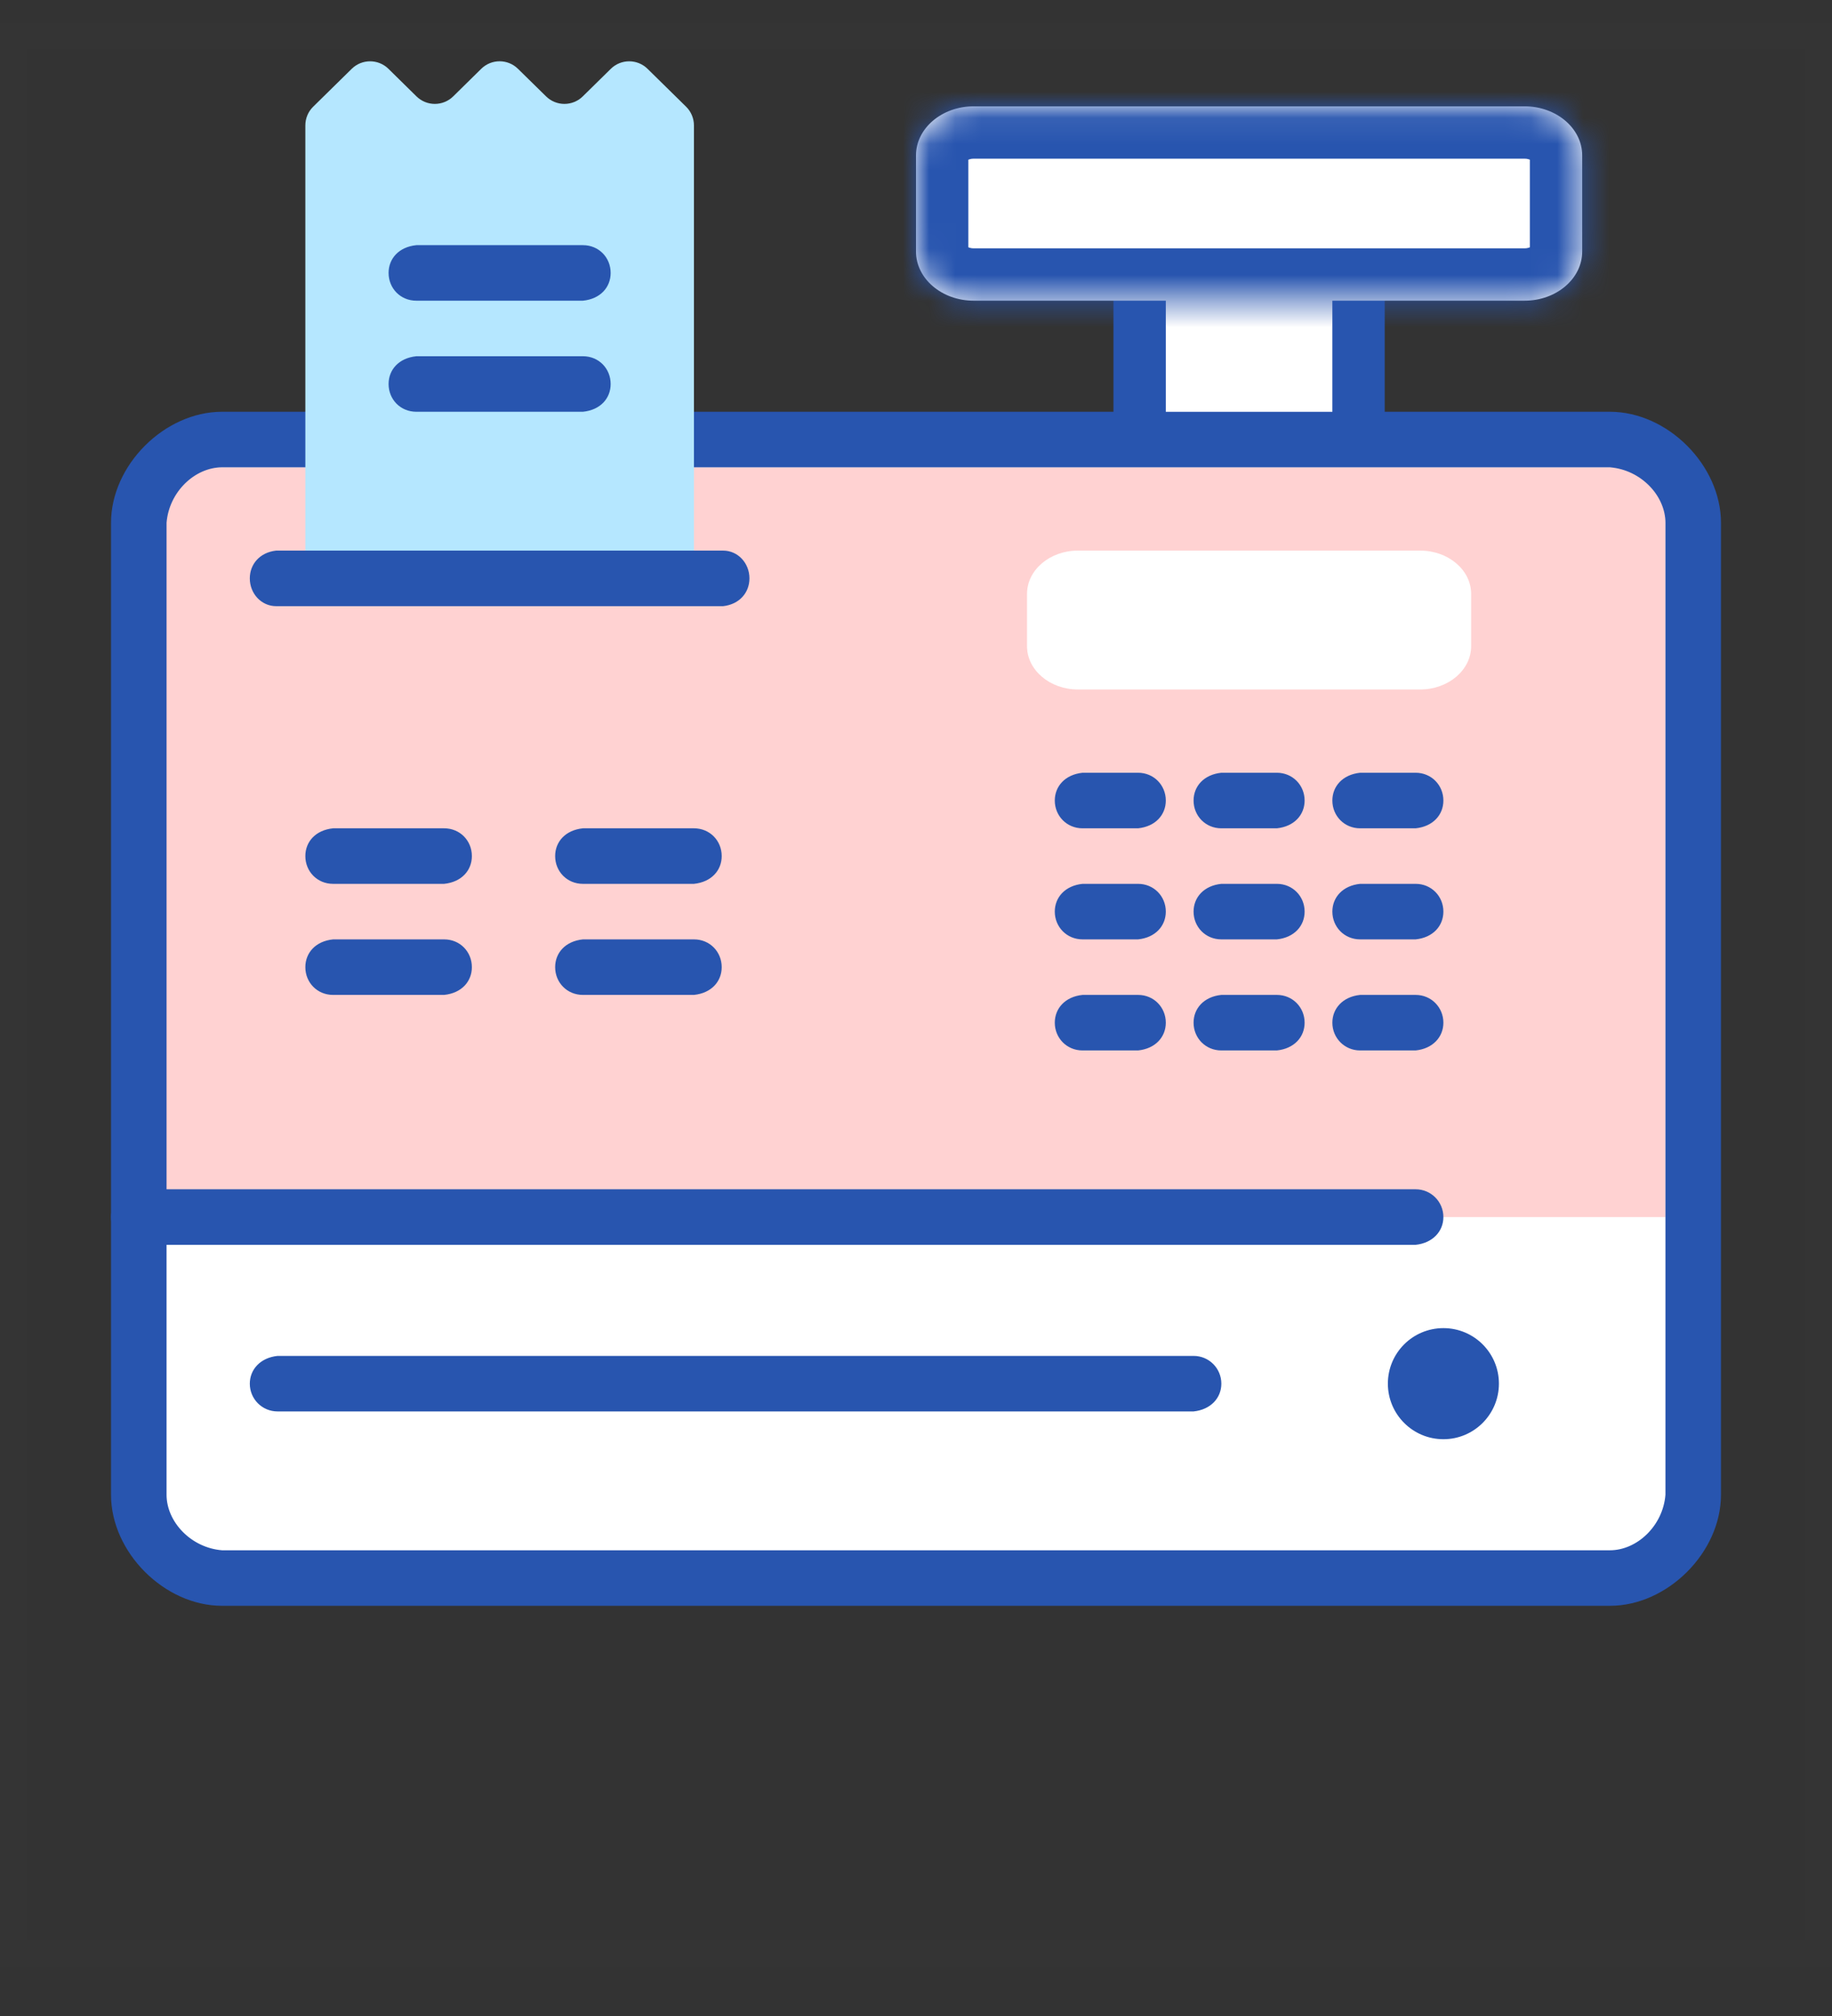
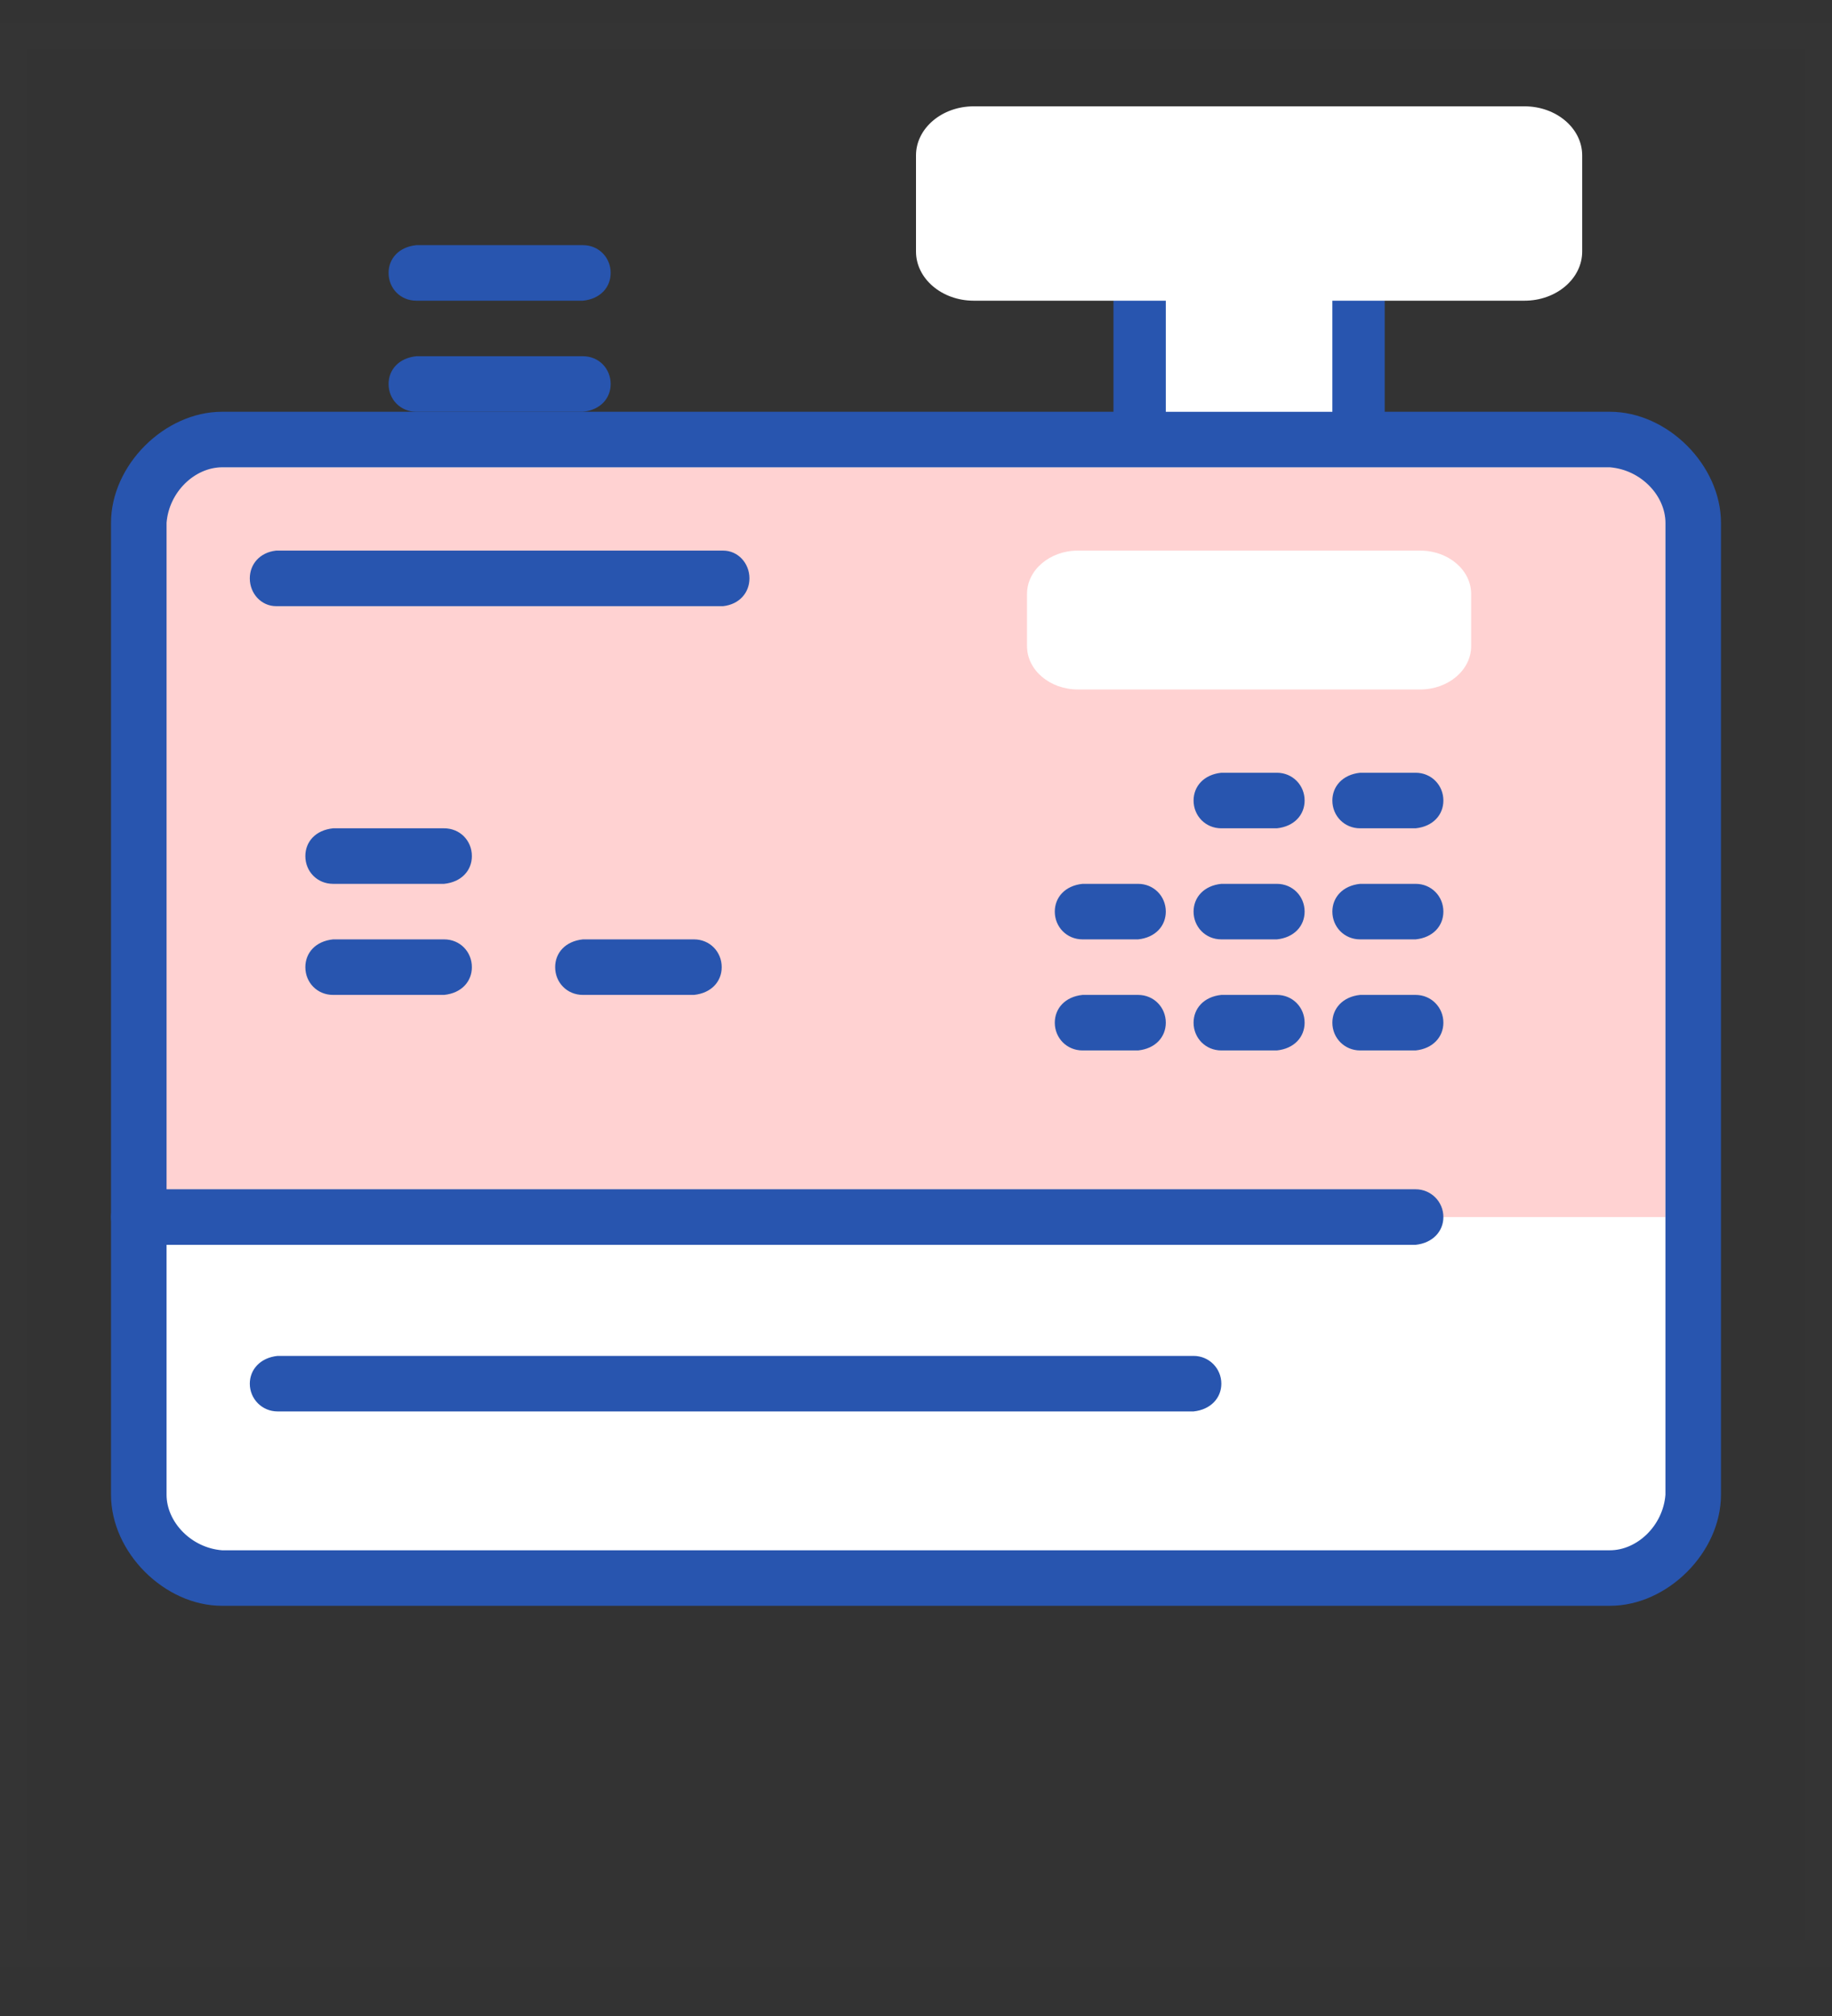
<svg xmlns="http://www.w3.org/2000/svg" width="70" height="77" viewBox="0 0 70 77" fill="none">
  <rect x="0" y="0" width="70" height="77" fill="#333333" stroke="none" />
  <rect opacity="0.01" x="0.5" y="1.379" width="69" height="73.242" stroke="#979797" />
  <rect x="5.303" y="16.788" width="59.394" height="43.485" rx="4" fill="white" />
  <path fill-rule="evenodd" clip-rule="evenodd" d="M5.303 19.849C5.303 18.744 6.198 17.849 7.303 17.849H61.636C62.741 17.849 63.636 18.744 63.636 19.849V46.485H5.303V19.849Z" fill="#FFD2D2" />
-   <path fill-rule="evenodd" clip-rule="evenodd" d="M55.153 50.727C53.979 50.727 53.03 51.676 53.03 52.847C53.03 54.018 53.979 54.97 55.153 54.97C56.324 54.97 57.273 54.018 57.273 52.847C57.273 51.676 56.324 50.727 55.153 50.727Z" fill="#2855AF" />
  <path fill-rule="evenodd" clip-rule="evenodd" d="M54.265 26.334H41.187C40.113 26.334 39.242 25.593 39.242 24.68V22.684C39.242 21.771 40.113 21.03 41.187 21.03H54.265C55.339 21.03 56.212 21.771 56.212 22.684V24.68C56.212 25.593 55.339 26.334 54.265 26.334Z" fill="white" />
  <path fill-rule="evenodd" clip-rule="evenodd" d="M65.758 19.97C65.758 17.769 63.718 15.727 61.515 15.727H8.485C6.283 15.727 4.242 17.769 4.242 19.97V57.091C4.242 59.291 6.283 61.333 8.485 61.333H61.515C63.718 61.333 65.758 59.291 65.758 57.091V19.97ZM8.485 17.849H61.515C62.702 17.942 63.636 18.935 63.636 19.97V57.091C63.543 58.275 62.553 59.212 61.515 59.212H8.485C7.298 59.118 6.364 58.126 6.364 57.091V19.97C6.457 18.786 7.447 17.849 8.485 17.849Z" fill="#2855AF" />
  <rect x="43.545" y="5.182" width="8.364" height="11.546" fill="white" stroke="#2855AF" stroke-width="2" stroke-linejoin="round" />
-   <path fill-rule="evenodd" clip-rule="evenodd" d="M26.515 22.091H11.667V4.789C11.667 4.521 11.774 4.264 11.966 4.076L13.44 2.628C13.829 2.246 14.453 2.246 14.842 2.628L15.914 3.682C16.303 4.064 16.927 4.064 17.316 3.682L18.389 2.627C18.778 2.245 19.401 2.245 19.79 2.627L20.866 3.682C21.255 4.064 21.878 4.064 22.267 3.682L23.34 2.628C23.729 2.246 24.353 2.246 24.742 2.628L26.216 4.076C26.407 4.264 26.515 4.521 26.515 4.789V22.091Z" fill="#B5E7FF" />
  <mask id="path-9-inside-1_1215_26538" fill="white">
-     <path d="M58.25 11.485H37.207C35.989 11.485 35 10.643 35 9.607V5.936C35 4.902 35.989 4.061 37.207 4.061H58.25C59.468 4.061 60.455 4.902 60.455 5.936V9.607C60.455 10.643 59.468 11.485 58.25 11.485Z" />
-   </mask>
+     </mask>
  <path d="M58.25 11.485H37.207C35.989 11.485 35 10.643 35 9.607V5.936C35 4.902 35.989 4.061 37.207 4.061H58.25C59.468 4.061 60.455 4.902 60.455 5.936V9.607C60.455 10.643 59.468 11.485 58.25 11.485Z" fill="white" />
  <path d="M58.25 9.485H37.207V13.485H58.25V9.485ZM37.207 9.485C37.053 9.485 36.966 9.431 36.943 9.412C36.933 9.403 36.947 9.411 36.964 9.447C36.983 9.485 37 9.542 37 9.607H33C33 12.039 35.199 13.485 37.207 13.485V9.485ZM37 9.607V5.936H33V9.607H37ZM37 5.936C37 6.003 36.983 6.06 36.964 6.099C36.946 6.135 36.932 6.143 36.942 6.135C36.966 6.115 37.053 6.061 37.207 6.061V2.061C35.201 2.061 33 3.506 33 5.936H37ZM37.207 6.061H58.25V2.061H37.207V6.061ZM58.25 6.061C58.404 6.061 58.49 6.114 58.512 6.134C58.522 6.142 58.508 6.133 58.49 6.097C58.471 6.059 58.455 6.002 58.455 5.936H62.455C62.455 3.509 60.259 2.061 58.25 2.061V6.061ZM58.455 5.936V9.607H62.455V5.936H58.455ZM58.455 9.607C58.455 9.543 58.471 9.487 58.49 9.448C58.508 9.413 58.521 9.405 58.512 9.413C58.49 9.431 58.403 9.485 58.25 9.485V13.485C60.261 13.485 62.455 12.036 62.455 9.607H58.455Z" fill="#2855AF" mask="url(#path-9-inside-1_1215_26538)" />
  <path d="M27.632 21.03C28.192 21.03 28.636 21.505 28.636 22.091C28.636 22.635 28.253 23.083 27.632 23.152H10.55C9.99 23.152 9.545 22.677 9.545 22.091C9.545 21.547 9.929 21.099 10.55 21.03H27.632Z" fill="#2855AF" />
  <path d="M22.273 9.364C22.884 9.364 23.333 9.839 23.333 10.424C23.333 10.968 22.946 11.417 22.273 11.485H15.909C15.297 11.485 14.848 11.01 14.848 10.424C14.848 9.88 15.236 9.432 15.909 9.364H22.273Z" fill="#2855AF" />
  <path d="M22.273 13.606C22.884 13.606 23.333 14.081 23.333 14.667C23.333 15.211 22.946 15.659 22.273 15.727H15.909C15.297 15.727 14.848 15.253 14.848 14.667C14.848 14.123 15.236 13.675 15.909 13.606H22.273Z" fill="#2855AF" />
  <path d="M54.091 45.424C54.68 45.424 55.151 45.899 55.151 46.485C55.151 47.029 54.745 47.477 54.091 47.545H5.303C4.714 47.545 4.242 47.071 4.242 46.485C4.242 45.941 4.649 45.493 5.303 45.424H54.091Z" fill="#2855AF" />
  <path d="M45.606 51.788C46.197 51.788 46.667 52.263 46.667 52.849C46.667 53.393 46.262 53.841 45.606 53.909H10.606C10.015 53.909 9.545 53.434 9.545 52.849C9.545 52.305 9.95 51.856 10.606 51.788H45.606Z" fill="#2855AF" />
  <path d="M16.97 35.879C17.579 35.879 18.03 36.354 18.03 36.94C18.03 37.483 17.641 37.932 16.97 38H12.727C12.118 38 11.667 37.525 11.667 36.94C11.667 36.396 12.056 35.947 12.727 35.879H16.97Z" fill="#2855AF" />
  <path d="M26.515 35.879C27.124 35.879 27.576 36.354 27.576 36.94C27.576 37.483 27.186 37.932 26.515 38H22.273C21.664 38 21.212 37.525 21.212 36.94C21.212 36.396 21.602 35.947 22.273 35.879H26.515Z" fill="#2855AF" />
  <path d="M16.97 31.637C17.579 31.637 18.03 32.111 18.03 32.697C18.03 33.241 17.641 33.689 16.97 33.758H12.727C12.118 33.758 11.667 33.283 11.667 32.697C11.667 32.153 12.056 31.705 12.727 31.637H16.97Z" fill="#2855AF" />
-   <path d="M26.515 31.637C27.124 31.637 27.576 32.111 27.576 32.697C27.576 33.241 27.186 33.689 26.515 33.758H22.273C21.664 33.758 21.212 33.283 21.212 32.697C21.212 32.153 21.602 31.705 22.273 31.637H26.515Z" fill="#2855AF" />
  <path d="M48.788 29.515C49.391 29.515 49.849 29.99 49.849 30.576C49.849 31.12 49.454 31.568 48.788 31.637H46.667C46.063 31.637 45.606 31.162 45.606 30.576C45.606 30.032 46 29.584 46.667 29.515H48.788Z" fill="#2855AF" />
  <path d="M54.091 29.515C54.694 29.515 55.151 29.99 55.151 30.576C55.151 31.12 54.757 31.568 54.091 31.637H51.97C51.366 31.637 50.909 31.162 50.909 30.576C50.909 30.032 51.303 29.584 51.97 29.515H54.091Z" fill="#2855AF" />
-   <path d="M43.485 29.515C44.088 29.515 44.545 29.99 44.545 30.576C44.545 31.12 44.151 31.568 43.485 31.637H41.364C40.76 31.637 40.303 31.162 40.303 30.576C40.303 30.032 40.697 29.584 41.364 29.515H43.485Z" fill="#2855AF" />
  <path d="M48.788 33.758C49.391 33.758 49.849 34.233 49.849 34.818C49.849 35.362 49.454 35.811 48.788 35.879H46.667C46.063 35.879 45.606 35.404 45.606 34.818C45.606 34.275 46 33.826 46.667 33.758H48.788Z" fill="#2855AF" />
  <path d="M54.091 33.758C54.694 33.758 55.151 34.233 55.151 34.818C55.151 35.362 54.757 35.811 54.091 35.879H51.97C51.366 35.879 50.909 35.404 50.909 34.818C50.909 34.275 51.303 33.826 51.97 33.758H54.091Z" fill="#2855AF" />
  <path d="M43.485 33.758C44.088 33.758 44.545 34.233 44.545 34.818C44.545 35.362 44.151 35.811 43.485 35.879H41.364C40.76 35.879 40.303 35.404 40.303 34.818C40.303 34.275 40.697 33.826 41.364 33.758H43.485Z" fill="#2855AF" />
  <path d="M48.788 38C49.391 38 49.849 38.475 49.849 39.061C49.849 39.605 49.454 40.053 48.788 40.121H46.667C46.063 40.121 45.606 39.646 45.606 39.061C45.606 38.517 46 38.068 46.667 38H48.788Z" fill="#2855AF" />
  <path d="M54.091 38C54.687 38 55.151 38.475 55.151 39.061C55.151 39.605 54.751 40.053 54.091 40.121H51.97C51.373 40.121 50.909 39.646 50.909 39.061C50.909 38.517 51.309 38.068 51.97 38H54.091Z" fill="#2855AF" />
  <path d="M43.485 38C44.088 38 44.545 38.475 44.545 39.061C44.545 39.605 44.151 40.053 43.485 40.121H41.364C40.76 40.121 40.303 39.646 40.303 39.061C40.303 38.517 40.697 38.068 41.364 38H43.485Z" fill="#2855AF" />
</svg>